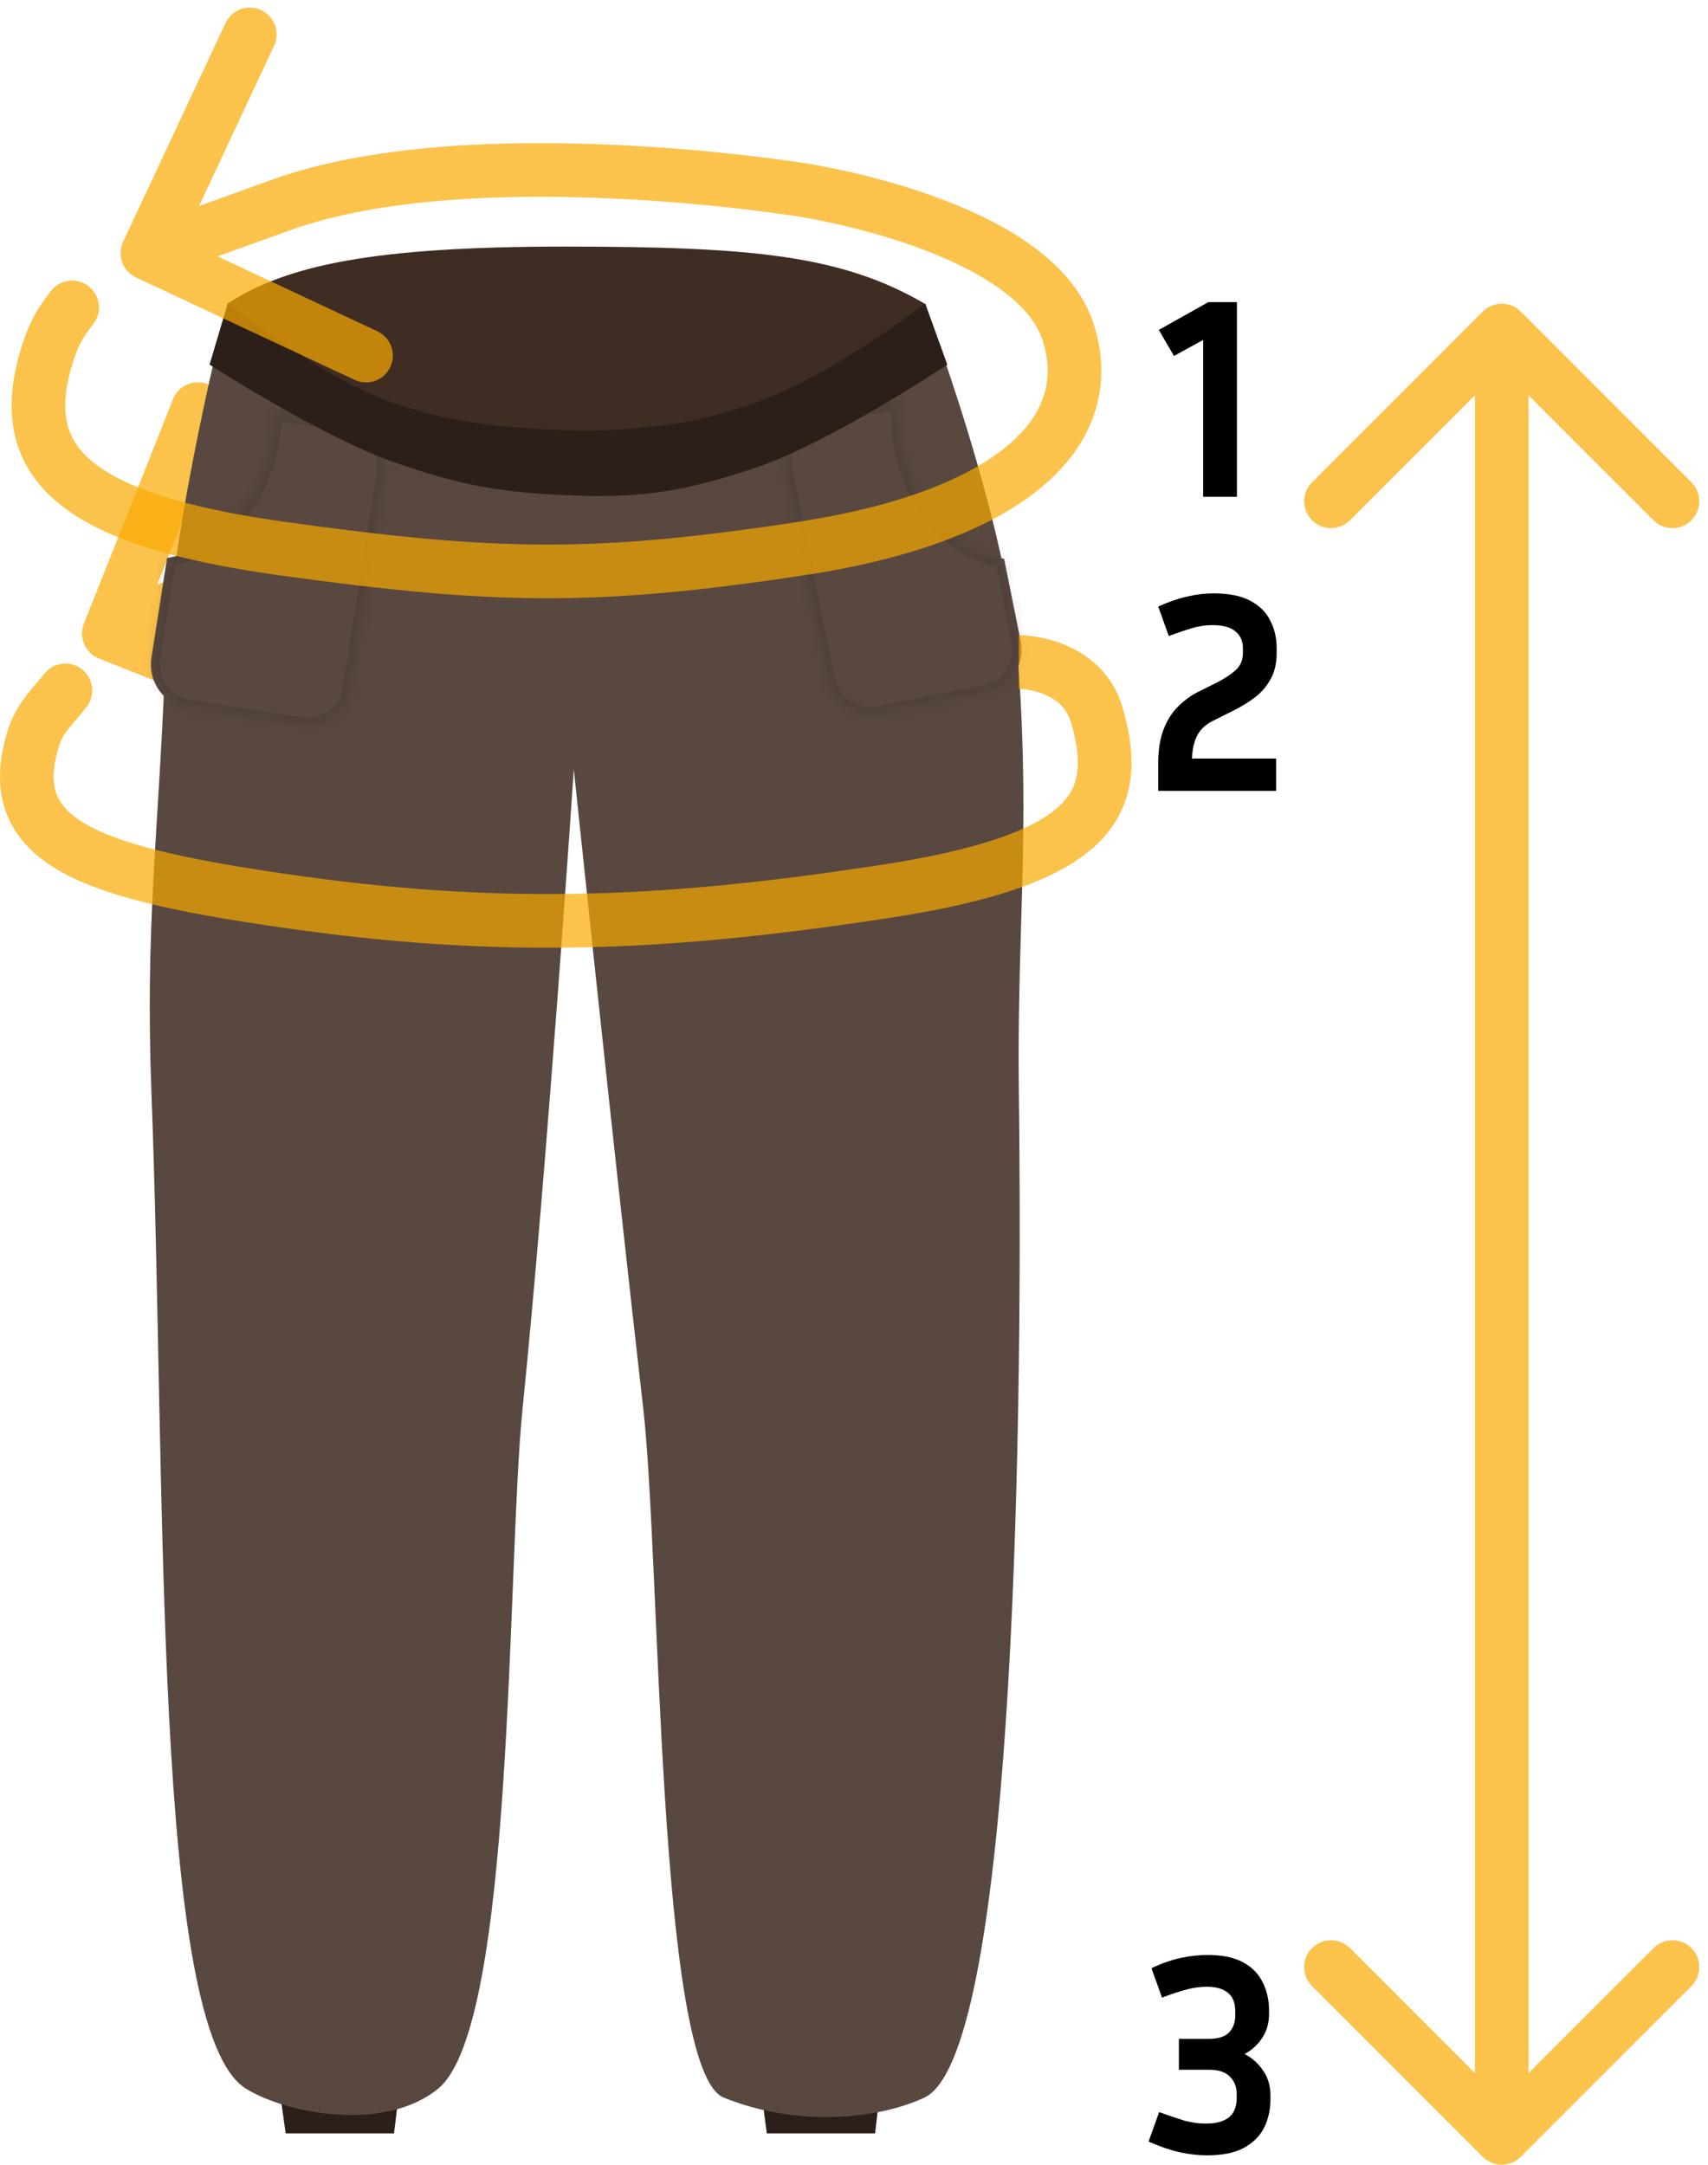
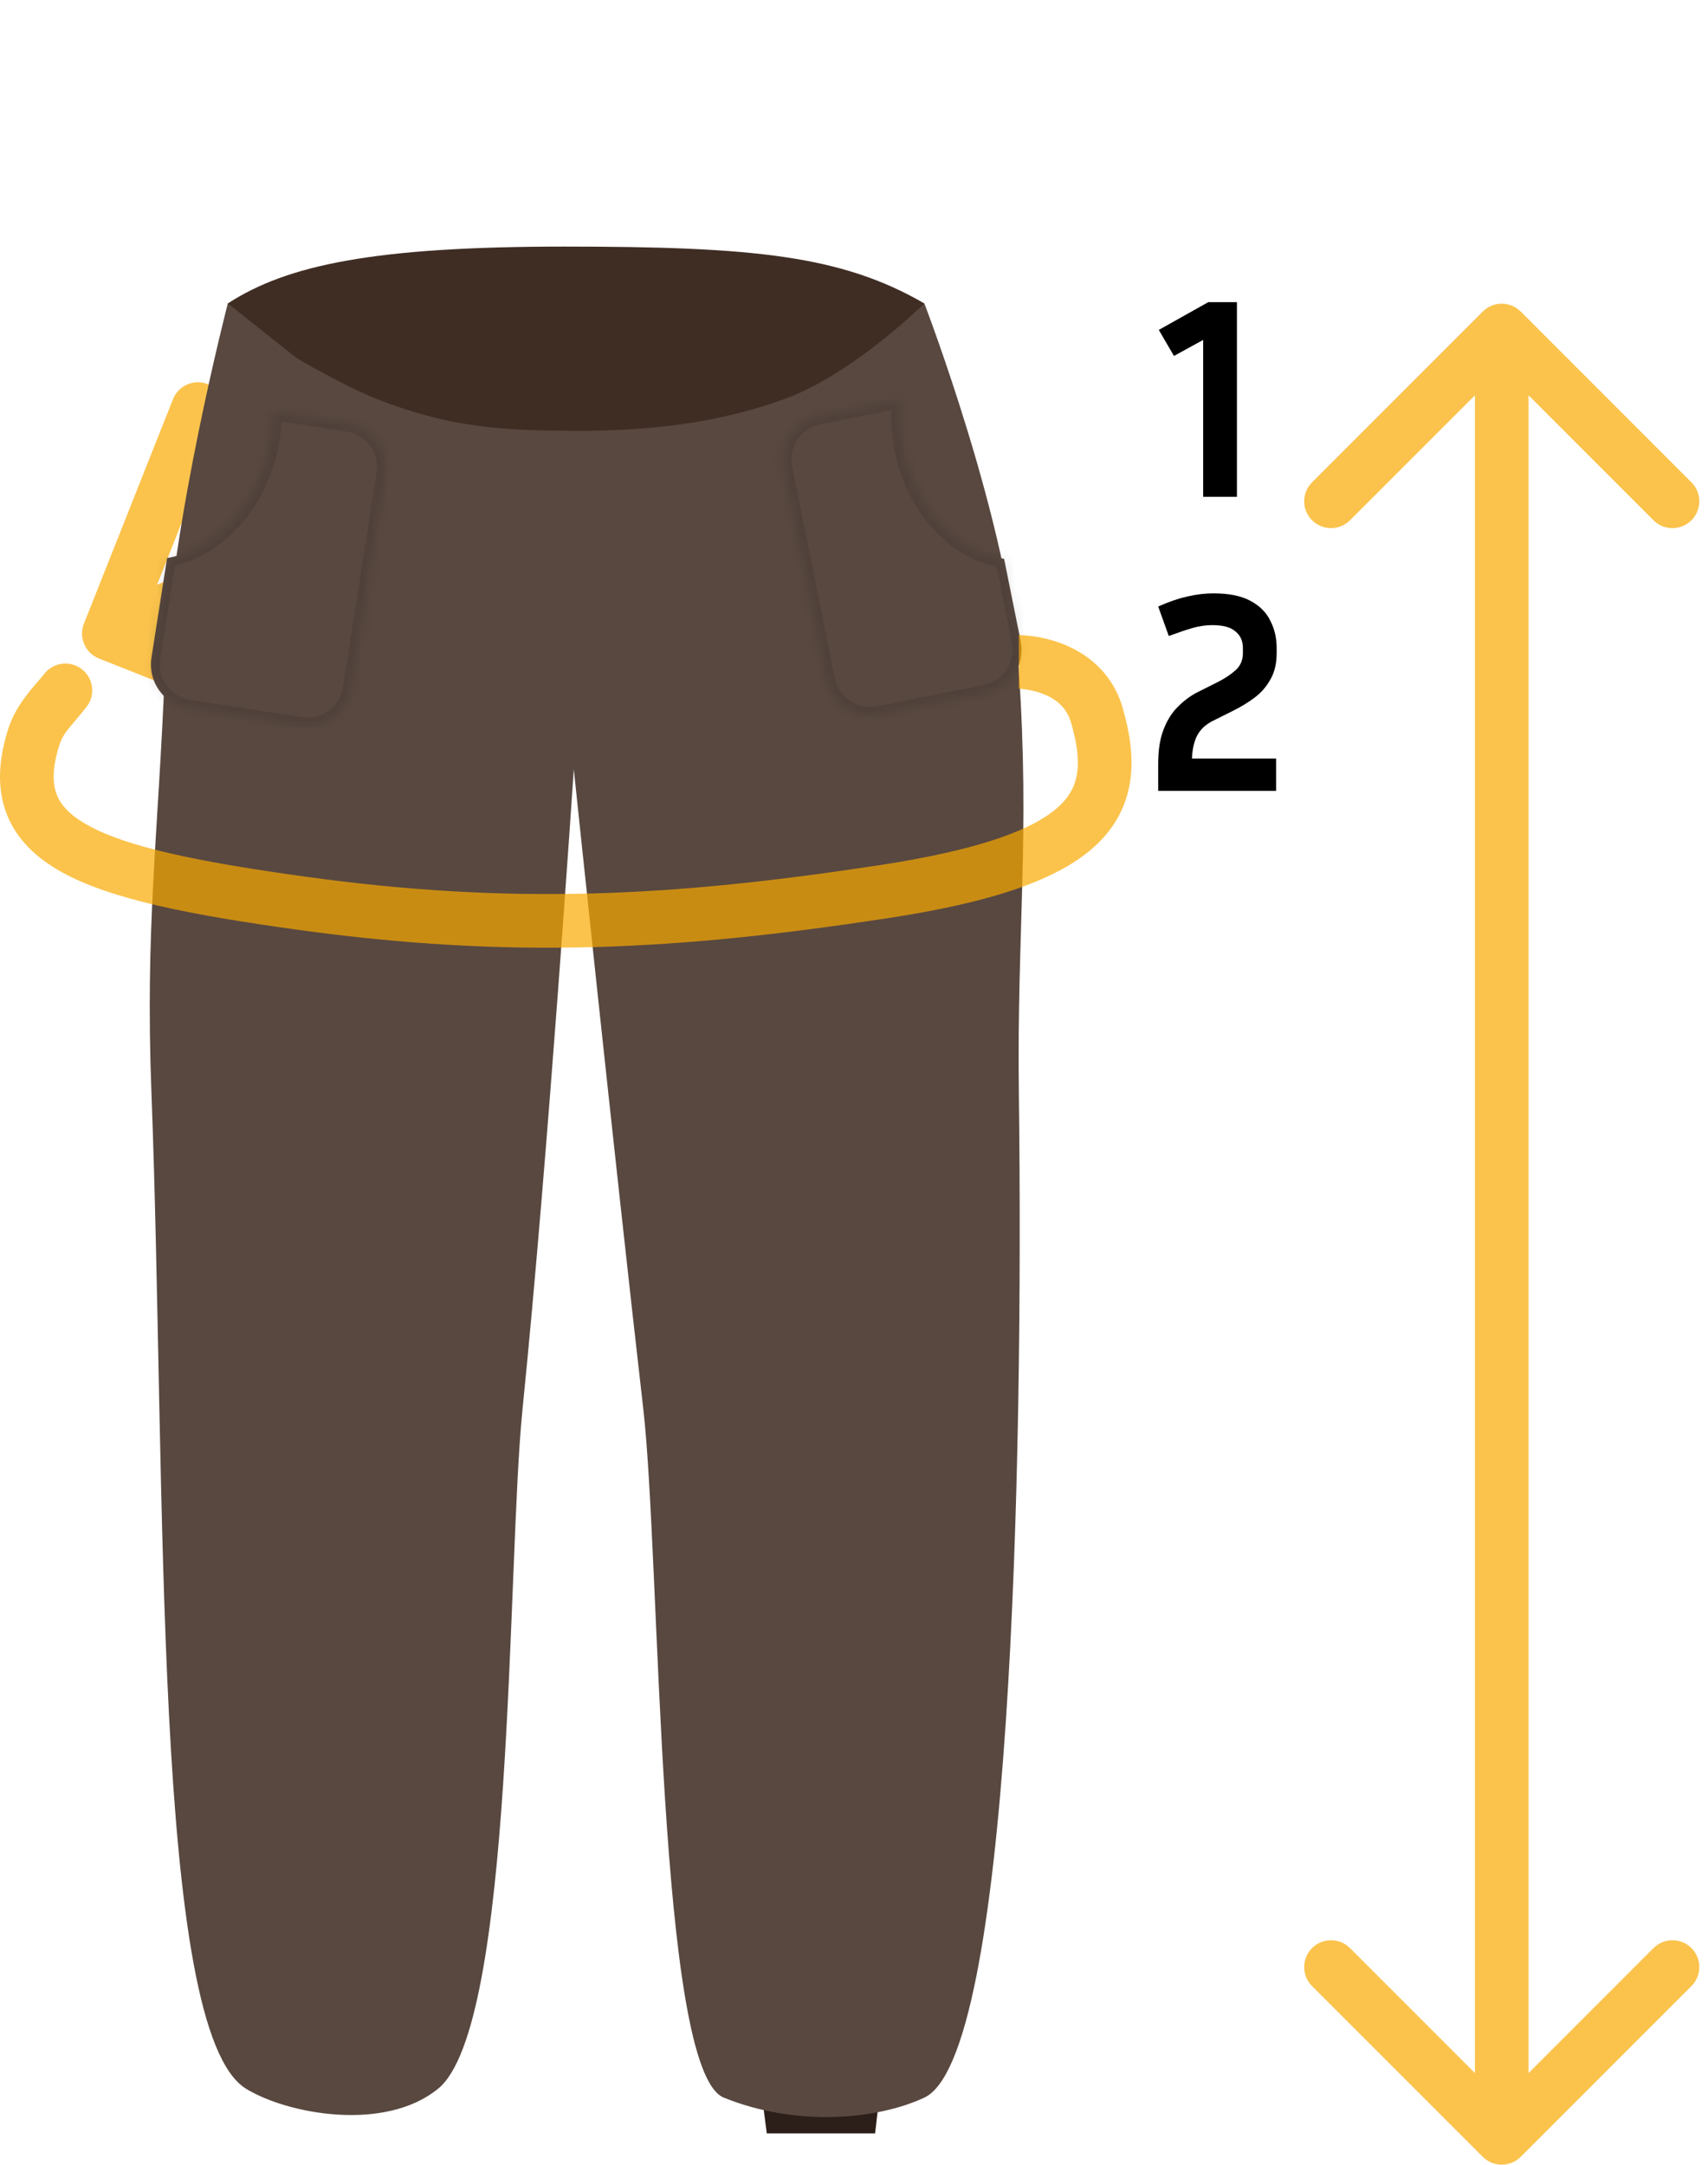
<svg xmlns="http://www.w3.org/2000/svg" width="191" height="242" viewBox="0 0 191 242" fill="none">
  <path fill-rule="evenodd" clip-rule="evenodd" d="M9.385 69.723C8.773 71.263 9.526 73.007 11.066 73.618L36.162 83.579C37.702 84.19 39.446 83.437 40.057 81.897C40.668 80.357 39.915 78.613 38.375 78.002L20.18 70.78C21.996 70.062 23.989 69.299 25.923 68.607L23.903 62.958C21.748 63.728 19.537 64.579 17.572 65.359L24.922 46.841C25.533 45.301 24.78 43.557 23.24 42.946C21.7 42.335 19.956 43.087 19.345 44.627L9.385 69.723Z" fill="#FAAA00" fill-opacity="0.7" />
-   <path d="M30.581 228.795H45.255L44.06 238.503H31.946L30.581 228.795Z" fill="#2C1F19" />
  <path d="M84.383 228.049H99.056L97.862 238.503H85.748L84.383 228.049Z" fill="#2C1F19" />
  <path d="M103.368 33.924C103.368 42.772 84.367 53.249 63.141 53.249C41.914 53.249 25.475 42.772 25.475 33.924C32.137 29.602 41.914 27.567 63.141 27.567C84.367 27.567 94.144 28.584 103.368 33.924Z" fill="#3F2D24" />
  <mask id="mask0_558_86" style="mask-type:alpha" maskUnits="userSpaceOnUse" x="26" y="25" width="78" height="28">
-     <path d="M28.46 25.133C28.46 25.133 36.25 32.647 46.079 37.096C52.177 39.856 59.243 40.325 65.168 40.453C69.073 40.538 71.255 40.406 75.141 39.982C77.049 39.774 78.124 39.685 80.018 39.361C82.039 39.016 85.152 38.24 85.152 38.24C85.152 38.24 90.736 35.959 94.025 33.921C97.457 31.793 102.23 27.547 102.23 27.547L103.505 41.83C103.505 41.83 80.149 53.191 64.313 52.893C48.79 52.602 26.293 40.841 26.293 40.841L28.46 25.133Z" fill="#2C1F19" />
-   </mask>
+     </mask>
  <g mask="url(#mask0_558_86)">
    <g filter="url(#filter0_f_558_86)">
      <path d="M24.252 33.658C24.252 33.658 32.385 41.252 42.643 45.752C49.007 48.545 56.378 49.025 62.56 49.16C66.633 49.249 68.909 49.119 72.963 48.694C74.953 48.486 76.074 48.398 78.049 48.073C80.157 47.726 83.404 46.946 83.404 46.946C83.404 46.946 89.227 44.649 92.655 42.594C96.234 40.449 101.208 36.168 101.208 36.168L102.553 50.588C102.553 50.588 78.2 62.033 61.68 61.718C45.486 61.408 22.007 49.514 22.007 49.514L24.252 33.658Z" fill="#2C1F19" />
    </g>
  </g>
  <path d="M25.475 33.924L33.162 40.026C33.162 40.026 38.47 43.162 42.13 44.603C50.234 47.795 56.108 48.129 64.166 48.163C72.317 48.198 80.084 47.384 87.739 44.603C95.393 41.823 103.368 33.924 103.368 33.924C103.368 33.924 112.821 58.52 113.935 75C115.188 93.528 113.708 104.049 113.935 122.158C114.471 164.874 113 230 103.368 234.5C98.052 236.984 89.054 237.791 80.935 234.5C73.5 231.487 73.885 174.5 71.935 157.5C68.699 129.296 64.166 86 64.166 86C64.166 86 61.292 129.316 58.435 157.5C56.661 175 57.565 226.5 49 233.5C43 238.404 32.065 236.326 27.5 233.5C17 227 18.609 166.15 16.935 122.158C16.229 103.589 17.676 93.817 18.435 75C19.099 58.531 25.475 33.924 25.475 33.924Z" fill="#584840" />
  <g filter="url(#filter1_d_558_86)">
    <mask id="path-8-inside-1_558_86" fill="white">
      <path fill-rule="evenodd" clip-rule="evenodd" d="M112.283 61.467C106.378 60.642 101.425 54.73 100.729 47.152C100.619 45.949 100.622 44.767 100.728 43.624L91.517 45.466C88.809 46.008 87.056 48.641 87.602 51.348L92.37 75.016C92.915 77.723 95.552 79.478 98.26 78.937L110.22 76.544C112.928 76.003 114.681 73.369 114.135 70.662L112.283 61.467Z" />
    </mask>
    <path fill-rule="evenodd" clip-rule="evenodd" d="M112.283 61.467C106.378 60.642 101.425 54.73 100.729 47.152C100.619 45.949 100.622 44.767 100.728 43.624L91.517 45.466C88.809 46.008 87.056 48.641 87.602 51.348L92.37 75.016C92.915 77.723 95.552 79.478 98.26 78.937L110.22 76.544C112.928 76.003 114.681 73.369 114.135 70.662L112.283 61.467Z" fill="#584840" />
    <path d="M112.283 61.467L113.263 61.271L113.123 60.575L112.42 60.477L112.283 61.467ZM100.728 43.624L101.723 43.717L101.847 42.38L100.53 42.643L100.728 43.624ZM91.517 45.466L91.32 44.486L91.517 45.466ZM87.602 51.348L86.621 51.545L87.602 51.348ZM92.37 75.016L91.389 75.212L92.37 75.016ZM98.26 78.937L98.458 79.917L98.26 78.937ZM110.22 76.544L110.022 75.564L110.22 76.544ZM114.135 70.662L113.155 70.858L113.155 70.858L114.135 70.662ZM112.42 60.477C107.1 59.733 102.391 54.314 101.725 47.062L99.734 47.242C100.459 55.145 105.656 61.55 112.146 62.457L112.42 60.477ZM101.725 47.062C101.621 45.92 101.623 44.8 101.723 43.717L99.732 43.531C99.62 44.735 99.618 45.978 99.734 47.242L101.725 47.062ZM91.715 46.447L100.925 44.604L100.53 42.643L91.32 44.486L91.715 46.447ZM88.582 51.152C88.146 48.987 89.548 46.88 91.715 46.447L91.32 44.486C88.071 45.136 85.967 48.296 86.621 51.545L88.582 51.152ZM93.35 74.82L88.582 51.152L86.621 51.545L91.389 75.212L93.35 74.82ZM98.063 77.956C95.896 78.389 93.787 76.985 93.35 74.82L91.389 75.212C92.044 78.461 95.209 80.567 98.458 79.917L98.063 77.956ZM110.022 75.564L98.063 77.956L98.458 79.917L110.417 77.525L110.022 75.564ZM113.155 70.858C113.591 73.023 112.189 75.13 110.022 75.564L110.417 77.525C113.666 76.875 115.77 73.715 115.116 70.466L113.155 70.858ZM111.302 61.663L113.155 70.858L115.116 70.466L113.263 61.271L111.302 61.663Z" fill="black" fill-opacity="0.1" mask="url(#path-8-inside-1_558_86)" />
  </g>
  <g filter="url(#filter2_d_558_86)">
    <mask id="path-10-inside-2_558_86" fill="white">
      <path fill-rule="evenodd" clip-rule="evenodd" d="M18.686 61.388C24.314 60.419 29.181 55.041 30.299 47.931C30.456 46.927 30.532 45.933 30.532 44.959L38.946 46.268C41.675 46.692 43.539 49.248 43.11 51.975L39.335 75.995C38.906 78.723 36.347 80.59 33.618 80.166L21.102 78.219C18.374 77.795 16.509 75.239 16.938 72.511L18.686 61.388Z" />
    </mask>
    <path fill-rule="evenodd" clip-rule="evenodd" d="M18.686 61.388C24.314 60.419 29.181 55.041 30.299 47.931C30.456 46.927 30.532 45.933 30.532 44.959L38.946 46.268C41.675 46.692 43.539 49.248 43.11 51.975L39.335 75.995C38.906 78.723 36.347 80.59 33.618 80.166L21.102 78.219C18.374 77.795 16.509 75.239 16.938 72.511L18.686 61.388Z" fill="#584840" />
    <path d="M18.686 61.388L17.698 61.234L17.81 60.525L18.518 60.403L18.686 61.388ZM30.532 44.959L29.532 44.961L29.532 43.791L30.688 43.971L30.532 44.959ZM38.946 46.268L38.791 47.256L38.946 46.268ZM18.518 60.403C23.63 59.523 28.244 54.564 29.311 47.778L31.287 48.085C30.118 55.519 24.998 61.316 18.855 62.373L18.518 60.403ZM29.311 47.778C29.46 46.825 29.532 45.883 29.532 44.961L31.533 44.958C31.533 45.983 31.453 47.029 31.287 48.085L29.311 47.778ZM38.791 47.256L30.377 45.947L30.688 43.971L39.101 45.28L38.791 47.256ZM42.122 51.822C42.465 49.639 40.974 47.595 38.791 47.256L39.101 45.28C42.376 45.789 44.613 48.856 44.098 52.129L42.122 51.822ZM38.347 75.841L42.122 51.822L44.098 52.129L40.323 76.149L38.347 75.841ZM33.773 79.178C35.956 79.518 38.004 78.024 38.347 75.841L40.323 76.149C39.809 79.422 36.737 81.663 33.463 81.154L33.773 79.178ZM21.258 77.231L33.773 79.178L33.463 81.154L20.947 79.207L21.258 77.231ZM17.926 72.665C17.583 74.847 19.075 76.892 21.258 77.231L20.947 79.207C17.673 78.698 15.435 75.631 15.95 72.358L17.926 72.665ZM19.674 61.542L17.926 72.665L15.95 72.358L17.698 61.234L19.674 61.542Z" fill="black" fill-opacity="0.1" mask="url(#path-10-inside-2_558_86)" />
  </g>
-   <path d="M25.479 33.882C25.479 33.882 35.924 42.329 44.205 45.12C51.564 47.601 57.782 47.894 63.957 48.108C67.887 48.243 71.03 47.862 74.115 47.547C77.272 47.225 80.367 46.392 84.18 45.12C92.558 42.326 103.462 33.919 103.462 33.919L105.935 40.765C105.935 40.765 92.799 49.567 84.18 52.401C76.601 54.894 71.935 55.7 63.957 55.388C56.05 55.08 51.474 54.279 44.016 51.654C35.872 48.789 23.435 40.765 23.435 40.765L25.479 33.882Z" fill="#2C1F19" />
-   <path d="M10.424 36.231C11.452 34.931 11.232 33.045 9.933 32.017C8.633 30.989 6.746 31.209 5.718 32.508L10.424 36.231ZM13.764 27.028C13.061 28.529 13.707 30.314 15.208 31.017L39.658 42.471C41.158 43.173 42.944 42.527 43.647 41.026C44.35 39.526 43.704 37.74 42.203 37.037L20.47 26.857L30.65 5.123C31.353 3.622 30.706 1.836 29.206 1.134C27.706 0.431 25.92 1.077 25.217 2.578L13.764 27.028ZM119.472 37.207L116.611 38.108L119.472 37.207ZM89.612 21.22L89.131 24.181L89.152 24.185L89.173 24.188L89.612 21.22ZM31.514 22.885L32.524 25.71L31.514 22.885ZM5.268 39.68L8.133 40.571L5.268 39.68ZM31.102 64.294C55.044 67.615 66.55 67.878 90.065 64.288L89.159 58.357C66.298 61.847 55.381 61.605 31.927 58.351L31.102 64.294ZM90.065 64.288C101.89 62.483 110.869 59.144 116.487 54.454C119.33 52.08 121.38 49.301 122.411 46.151C123.449 42.981 123.386 39.646 122.334 36.306L116.611 38.108C117.328 40.386 117.316 42.432 116.709 44.284C116.096 46.156 114.808 48.039 112.642 49.848C108.242 53.521 100.522 56.622 89.159 58.357L90.065 64.288ZM122.334 36.306C121.098 32.383 118.16 29.384 114.905 27.124C111.624 24.846 107.738 23.121 104.112 21.835C100.467 20.541 96.965 19.649 94.385 19.081C93.091 18.797 92.02 18.591 91.268 18.456C90.891 18.389 90.593 18.339 90.387 18.305C90.283 18.288 90.203 18.276 90.146 18.267C90.118 18.262 90.096 18.259 90.08 18.257C90.072 18.256 90.065 18.255 90.061 18.254C90.058 18.253 90.056 18.253 90.055 18.253C90.054 18.253 90.053 18.253 90.052 18.253C90.052 18.253 90.051 18.252 89.612 21.22C89.173 24.188 89.173 24.188 89.172 24.188C89.172 24.188 89.172 24.188 89.172 24.188C89.172 24.188 89.172 24.188 89.173 24.188C89.174 24.188 89.177 24.189 89.182 24.189C89.191 24.191 89.206 24.193 89.227 24.196C89.27 24.203 89.336 24.213 89.424 24.227C89.601 24.256 89.866 24.301 90.209 24.362C90.895 24.485 91.888 24.675 93.095 24.941C95.517 25.474 98.764 26.303 102.106 27.489C105.467 28.682 108.807 30.195 111.483 32.053C114.185 33.928 115.935 35.962 116.611 38.108L122.334 36.306ZM89.612 21.22C90.093 18.259 90.092 18.259 90.092 18.259C90.091 18.259 90.09 18.259 90.09 18.258C90.088 18.258 90.086 18.258 90.083 18.257C90.077 18.256 90.069 18.255 90.059 18.253C90.039 18.25 90.01 18.246 89.973 18.24C89.898 18.228 89.789 18.211 89.646 18.189C89.362 18.146 88.946 18.084 88.412 18.008C87.343 17.857 85.8 17.65 83.883 17.427C80.052 16.981 74.719 16.466 68.704 16.194C56.791 15.653 41.764 16.034 30.504 20.06L32.524 25.71C42.61 22.104 56.632 21.652 68.432 22.187C74.273 22.452 79.462 22.953 83.189 23.387C85.051 23.604 86.546 23.804 87.57 23.949C88.083 24.021 88.477 24.08 88.742 24.121C88.874 24.141 88.974 24.156 89.039 24.167C89.072 24.172 89.096 24.176 89.111 24.178C89.119 24.179 89.125 24.18 89.128 24.181C89.13 24.181 89.131 24.181 89.131 24.181C89.132 24.181 89.132 24.181 89.132 24.181C89.132 24.181 89.131 24.181 89.612 21.22ZM30.504 20.06C27.443 21.155 23.681 22.51 20.686 23.591C19.188 24.131 17.882 24.604 16.95 24.941C16.483 25.109 16.111 25.244 15.855 25.337C15.727 25.383 15.628 25.419 15.561 25.443C15.527 25.455 15.502 25.464 15.485 25.47C15.476 25.474 15.47 25.476 15.466 25.477C15.463 25.478 15.462 25.479 15.461 25.479C15.46 25.479 15.46 25.48 15.46 25.48C15.459 25.48 15.459 25.48 15.459 25.48C15.459 25.48 15.459 25.48 16.48 28.301C17.501 31.122 17.501 31.122 17.502 31.122C17.502 31.121 17.502 31.121 17.502 31.121C17.502 31.121 17.502 31.121 17.503 31.121C17.504 31.12 17.506 31.12 17.508 31.119C17.512 31.118 17.518 31.115 17.527 31.112C17.544 31.106 17.569 31.097 17.603 31.085C17.67 31.061 17.768 31.025 17.896 30.979C18.152 30.886 18.524 30.752 18.99 30.583C19.921 30.247 21.226 29.775 22.723 29.235C25.716 28.154 29.472 26.802 32.524 25.71L30.504 20.06ZM5.718 32.508C4.034 34.638 3.21 36.199 2.404 38.789L8.133 40.571C8.719 38.687 9.196 37.784 10.424 36.231L5.718 32.508ZM2.404 38.789C1.403 42.006 0.987 45.145 1.546 48.112C2.119 51.152 3.67 53.767 6.164 55.938C10.941 60.096 19.215 62.645 31.102 64.294L31.927 58.351C20.116 56.713 13.438 54.315 10.103 51.412C8.541 50.053 7.745 48.608 7.442 47.001C7.126 45.323 7.306 43.23 8.133 40.571L2.404 38.789Z" fill="#FAAA00" fill-opacity="0.7" />
  <path fill-rule="evenodd" clip-rule="evenodd" d="M125.546 79.141C124.333 74.951 121.229 72.897 118.716 71.942C117.467 71.468 116.305 71.236 115.462 71.121C115.036 71.063 114.679 71.033 114.418 71.017C114.288 71.009 114.18 71.005 114.099 71.003C114.058 71.001 114.024 71.001 113.996 71.001L113.96 71L113.946 71L113.94 71L113.937 71C113.936 71 113.935 71 113.935 74C113.935 77 113.934 77 113.933 77L113.93 77L113.926 77L113.92 77L113.914 77C113.913 77 113.919 77 113.929 77C113.951 77.001 113.996 77.002 114.06 77.006C114.188 77.014 114.392 77.031 114.65 77.066C115.173 77.137 115.869 77.279 116.586 77.551C118.005 78.091 119.266 79.023 119.782 80.809C120.455 83.134 120.662 84.941 120.456 86.393C120.264 87.751 119.693 88.948 118.465 90.1C115.769 92.632 109.927 94.953 98.339 96.722C75.35 100.232 57.306 101.218 33.971 97.981C22.008 96.321 14.221 94.689 9.846 92.27C7.762 91.118 6.772 89.955 6.332 88.802C5.883 87.626 5.812 85.948 6.61 83.383C6.95 82.29 7.431 81.724 8.344 80.646C8.709 80.216 9.143 79.703 9.666 79.043C10.694 77.743 10.474 75.857 9.174 74.829C7.875 73.801 5.988 74.021 4.96 75.32C4.749 75.587 4.501 75.876 4.231 76.19L4.231 76.19C3.112 77.492 1.619 79.229 0.881 81.601C-0.149 84.912 -0.37 88.068 0.726 90.941C1.831 93.837 4.079 95.938 6.943 97.522C12.464 100.573 21.412 102.296 33.147 103.924C57.207 107.261 75.857 106.224 99.244 102.653C110.844 100.882 118.399 98.392 122.572 94.475C124.778 92.403 126.01 89.967 126.397 87.235C126.77 84.598 126.333 81.861 125.546 79.141Z" fill="#FAAA00" fill-opacity="0.7" />
  <path d="M129.585 36.882L135.121 33.778H138.321V55.538H134.545V38.002L131.281 39.794L129.585 36.882Z" fill="black" />
  <path d="M142.701 88.414H129.517V85.374C129.517 83.838 129.72 82.558 130.125 81.534C130.531 80.489 131.075 79.635 131.757 78.974C132.44 78.291 133.187 77.747 133.997 77.342L136.173 76.254C137.005 75.827 137.677 75.379 138.189 74.91C138.723 74.419 138.989 73.79 138.989 73.022V72.446C138.989 71.657 138.712 71.038 138.157 70.59C137.624 70.121 136.76 69.886 135.565 69.886C134.84 69.886 134.104 69.993 133.357 70.206C132.632 70.419 131.747 70.718 130.701 71.102L129.517 67.806C130.712 67.273 131.8 66.899 132.781 66.686C133.784 66.451 134.755 66.334 135.693 66.334C137.421 66.334 138.797 66.611 139.821 67.166C140.867 67.721 141.613 68.467 142.061 69.406C142.531 70.323 142.765 71.337 142.765 72.446V73.022C142.765 74.174 142.531 75.155 142.061 75.966C141.613 76.777 141.016 77.459 140.269 78.014C139.523 78.569 138.712 79.059 137.837 79.486L135.661 80.574C134.872 80.958 134.285 81.491 133.901 82.174C133.539 82.857 133.336 83.731 133.293 84.798H142.701V88.414Z" fill="black" />
-   <path d="M142.071 234.715C142.071 235.845 141.837 236.891 141.367 237.851C140.898 238.789 140.141 239.547 139.095 240.123C138.071 240.677 136.695 240.955 134.967 240.955C133.986 240.955 132.962 240.837 131.895 240.603C130.85 240.368 129.698 239.973 128.439 239.419L129.623 236.123C130.754 236.528 131.703 236.848 132.471 237.083C133.261 237.296 134.05 237.403 134.839 237.403C135.97 237.403 136.823 237.179 137.399 236.731C137.997 236.261 138.295 235.536 138.295 234.555V234.107C138.295 233.296 138.039 232.645 137.527 232.155C137.037 231.643 136.269 231.387 135.223 231.387H131.831V227.931H135.223C136.226 227.931 136.962 227.696 137.431 227.227C137.901 226.736 138.135 226.107 138.135 225.339V224.891C138.135 223.909 137.858 223.205 137.303 222.779C136.77 222.331 135.981 222.107 134.935 222.107C134.189 222.107 133.431 222.213 132.663 222.427C131.917 222.619 131.01 222.917 129.943 223.323L128.759 220.027C129.954 219.472 131.063 219.088 132.087 218.875C133.111 218.661 134.103 218.555 135.063 218.555C136.706 218.555 138.029 218.832 139.031 219.387C140.034 219.941 140.759 220.688 141.207 221.627C141.677 222.565 141.911 223.6 141.911 224.731V225.179C141.911 226.181 141.655 227.067 141.143 227.835C140.653 228.581 140.002 229.179 139.191 229.627C140.066 230.096 140.759 230.725 141.271 231.515C141.805 232.283 142.071 233.2 142.071 234.267V234.715Z" fill="black" />
  <path d="M170.056 34.831C168.885 33.659 166.985 33.659 165.813 34.831L146.722 53.923C145.55 55.094 145.55 56.994 146.722 58.165C147.893 59.337 149.793 59.337 150.964 58.165L167.935 41.195L184.905 58.165C186.077 59.337 187.976 59.337 189.148 58.165C190.32 56.994 190.32 55.094 189.148 53.923L170.056 34.831ZM165.813 241.122C166.985 242.293 168.885 242.293 170.056 241.122L189.148 222.03C190.32 220.858 190.32 218.959 189.148 217.787C187.976 216.616 186.077 216.616 184.905 217.787L167.935 234.758L150.964 217.787C149.793 216.616 147.893 216.616 146.722 217.787C145.55 218.959 145.55 220.858 146.722 222.03L165.813 241.122ZM164.935 36.952V239H170.935V36.952H164.935Z" fill="#FAAA00" fill-opacity="0.7" />
  <defs>
    <filter id="filter0_f_558_86" x="12.007" y="23.658" width="100.547" height="48.065" filterUnits="userSpaceOnUse" color-interpolation-filters="sRGB">
      <feFlood flood-opacity="0" result="BackgroundImageFix" />
      <feBlend mode="normal" in="SourceGraphic" in2="BackgroundImageFix" result="shape" />
      <feGaussianBlur stdDeviation="5" result="effect1_foregroundBlur_558_86" />
    </filter>
    <filter id="filter1_d_558_86" x="82.502" y="39.624" width="36.732" height="45.411" filterUnits="userSpaceOnUse" color-interpolation-filters="sRGB">
      <feFlood flood-opacity="0" result="BackgroundImageFix" />
      <feColorMatrix in="SourceAlpha" type="matrix" values="0 0 0 0 0 0 0 0 0 0 0 0 0 0 0 0 0 0 127 0" result="hardAlpha" />
      <feOffset dy="1" />
      <feGaussianBlur stdDeviation="2.5" />
      <feComposite in2="hardAlpha" operator="out" />
      <feColorMatrix type="matrix" values="0 0 0 0 0 0 0 0 0 0 0 0 0 0 0 0 0 0 0.25 0" />
      <feBlend mode="normal" in2="BackgroundImageFix" result="effect1_dropShadow_558_86" />
      <feBlend mode="normal" in="SourceGraphic" in2="effect1_dropShadow_558_86" result="shape" />
    </filter>
    <filter id="filter2_d_558_86" x="11.877" y="40.959" width="36.295" height="45.267" filterUnits="userSpaceOnUse" color-interpolation-filters="sRGB">
      <feFlood flood-opacity="0" result="BackgroundImageFix" />
      <feColorMatrix in="SourceAlpha" type="matrix" values="0 0 0 0 0 0 0 0 0 0 0 0 0 0 0 0 0 0 127 0" result="hardAlpha" />
      <feOffset dy="1" />
      <feGaussianBlur stdDeviation="2.5" />
      <feComposite in2="hardAlpha" operator="out" />
      <feColorMatrix type="matrix" values="0 0 0 0 0 0 0 0 0 0 0 0 0 0 0 0 0 0 0.25 0" />
      <feBlend mode="normal" in2="BackgroundImageFix" result="effect1_dropShadow_558_86" />
      <feBlend mode="normal" in="SourceGraphic" in2="effect1_dropShadow_558_86" result="shape" />
    </filter>
  </defs>
</svg>